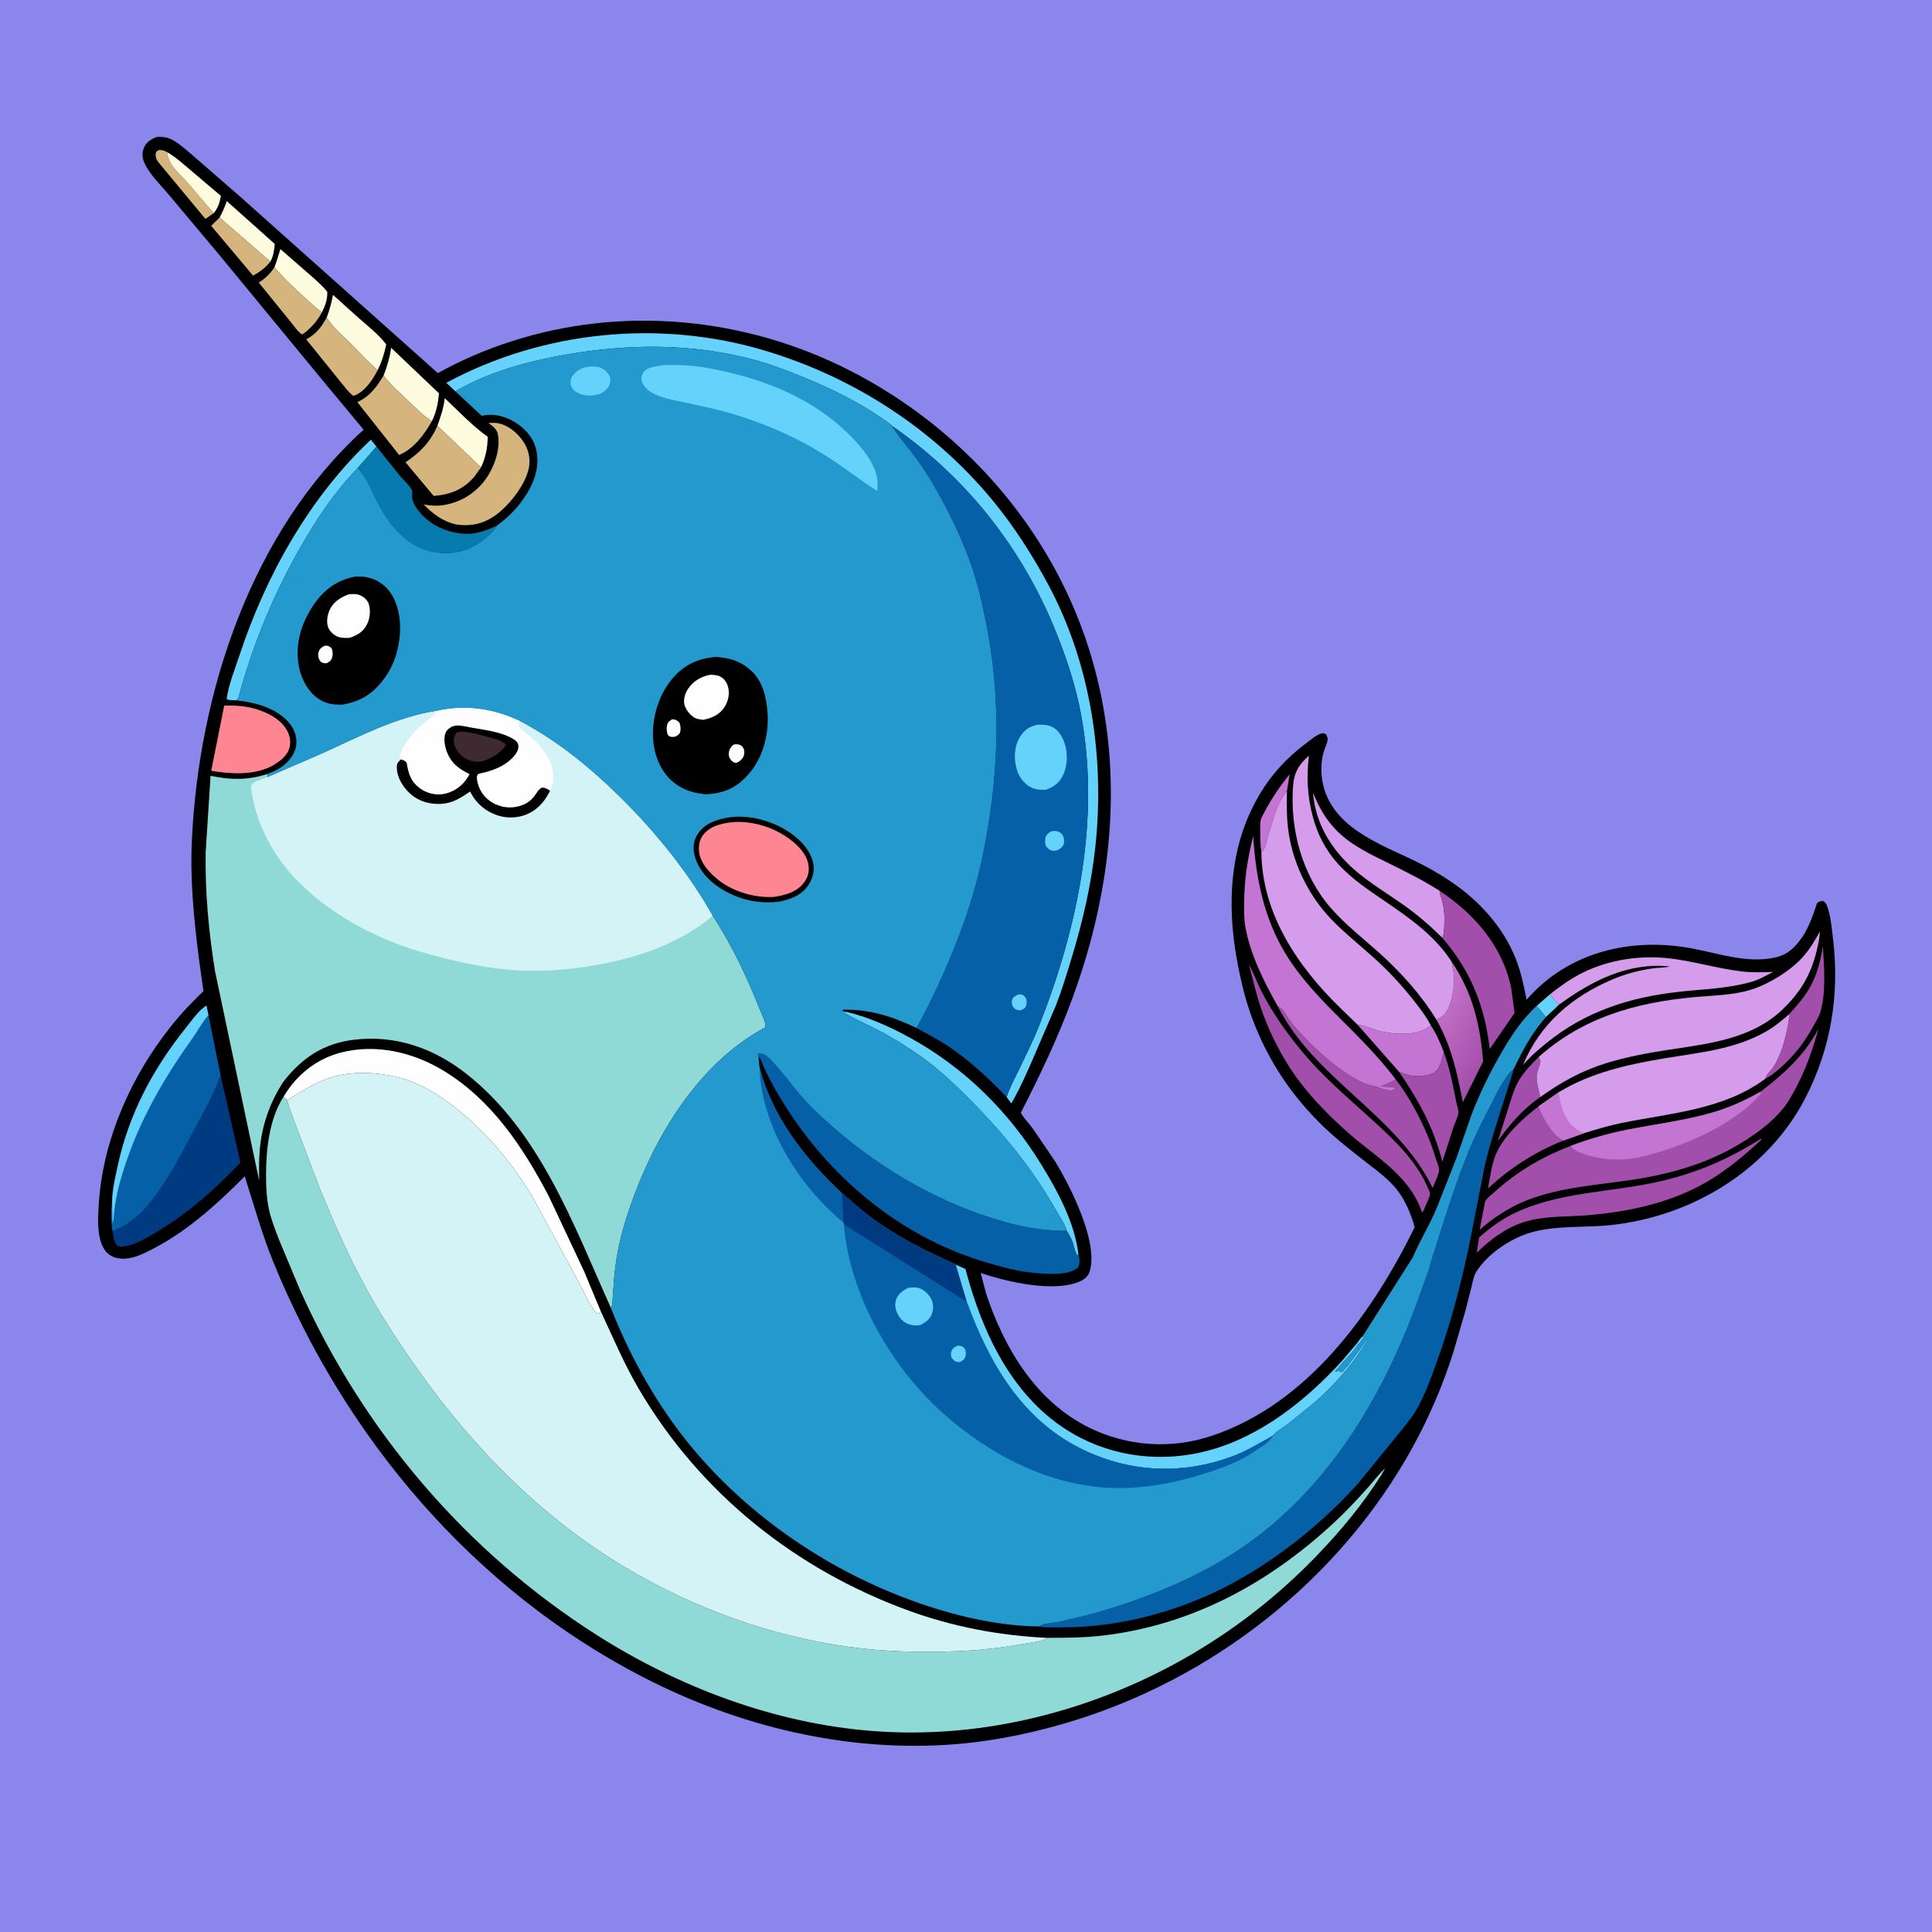
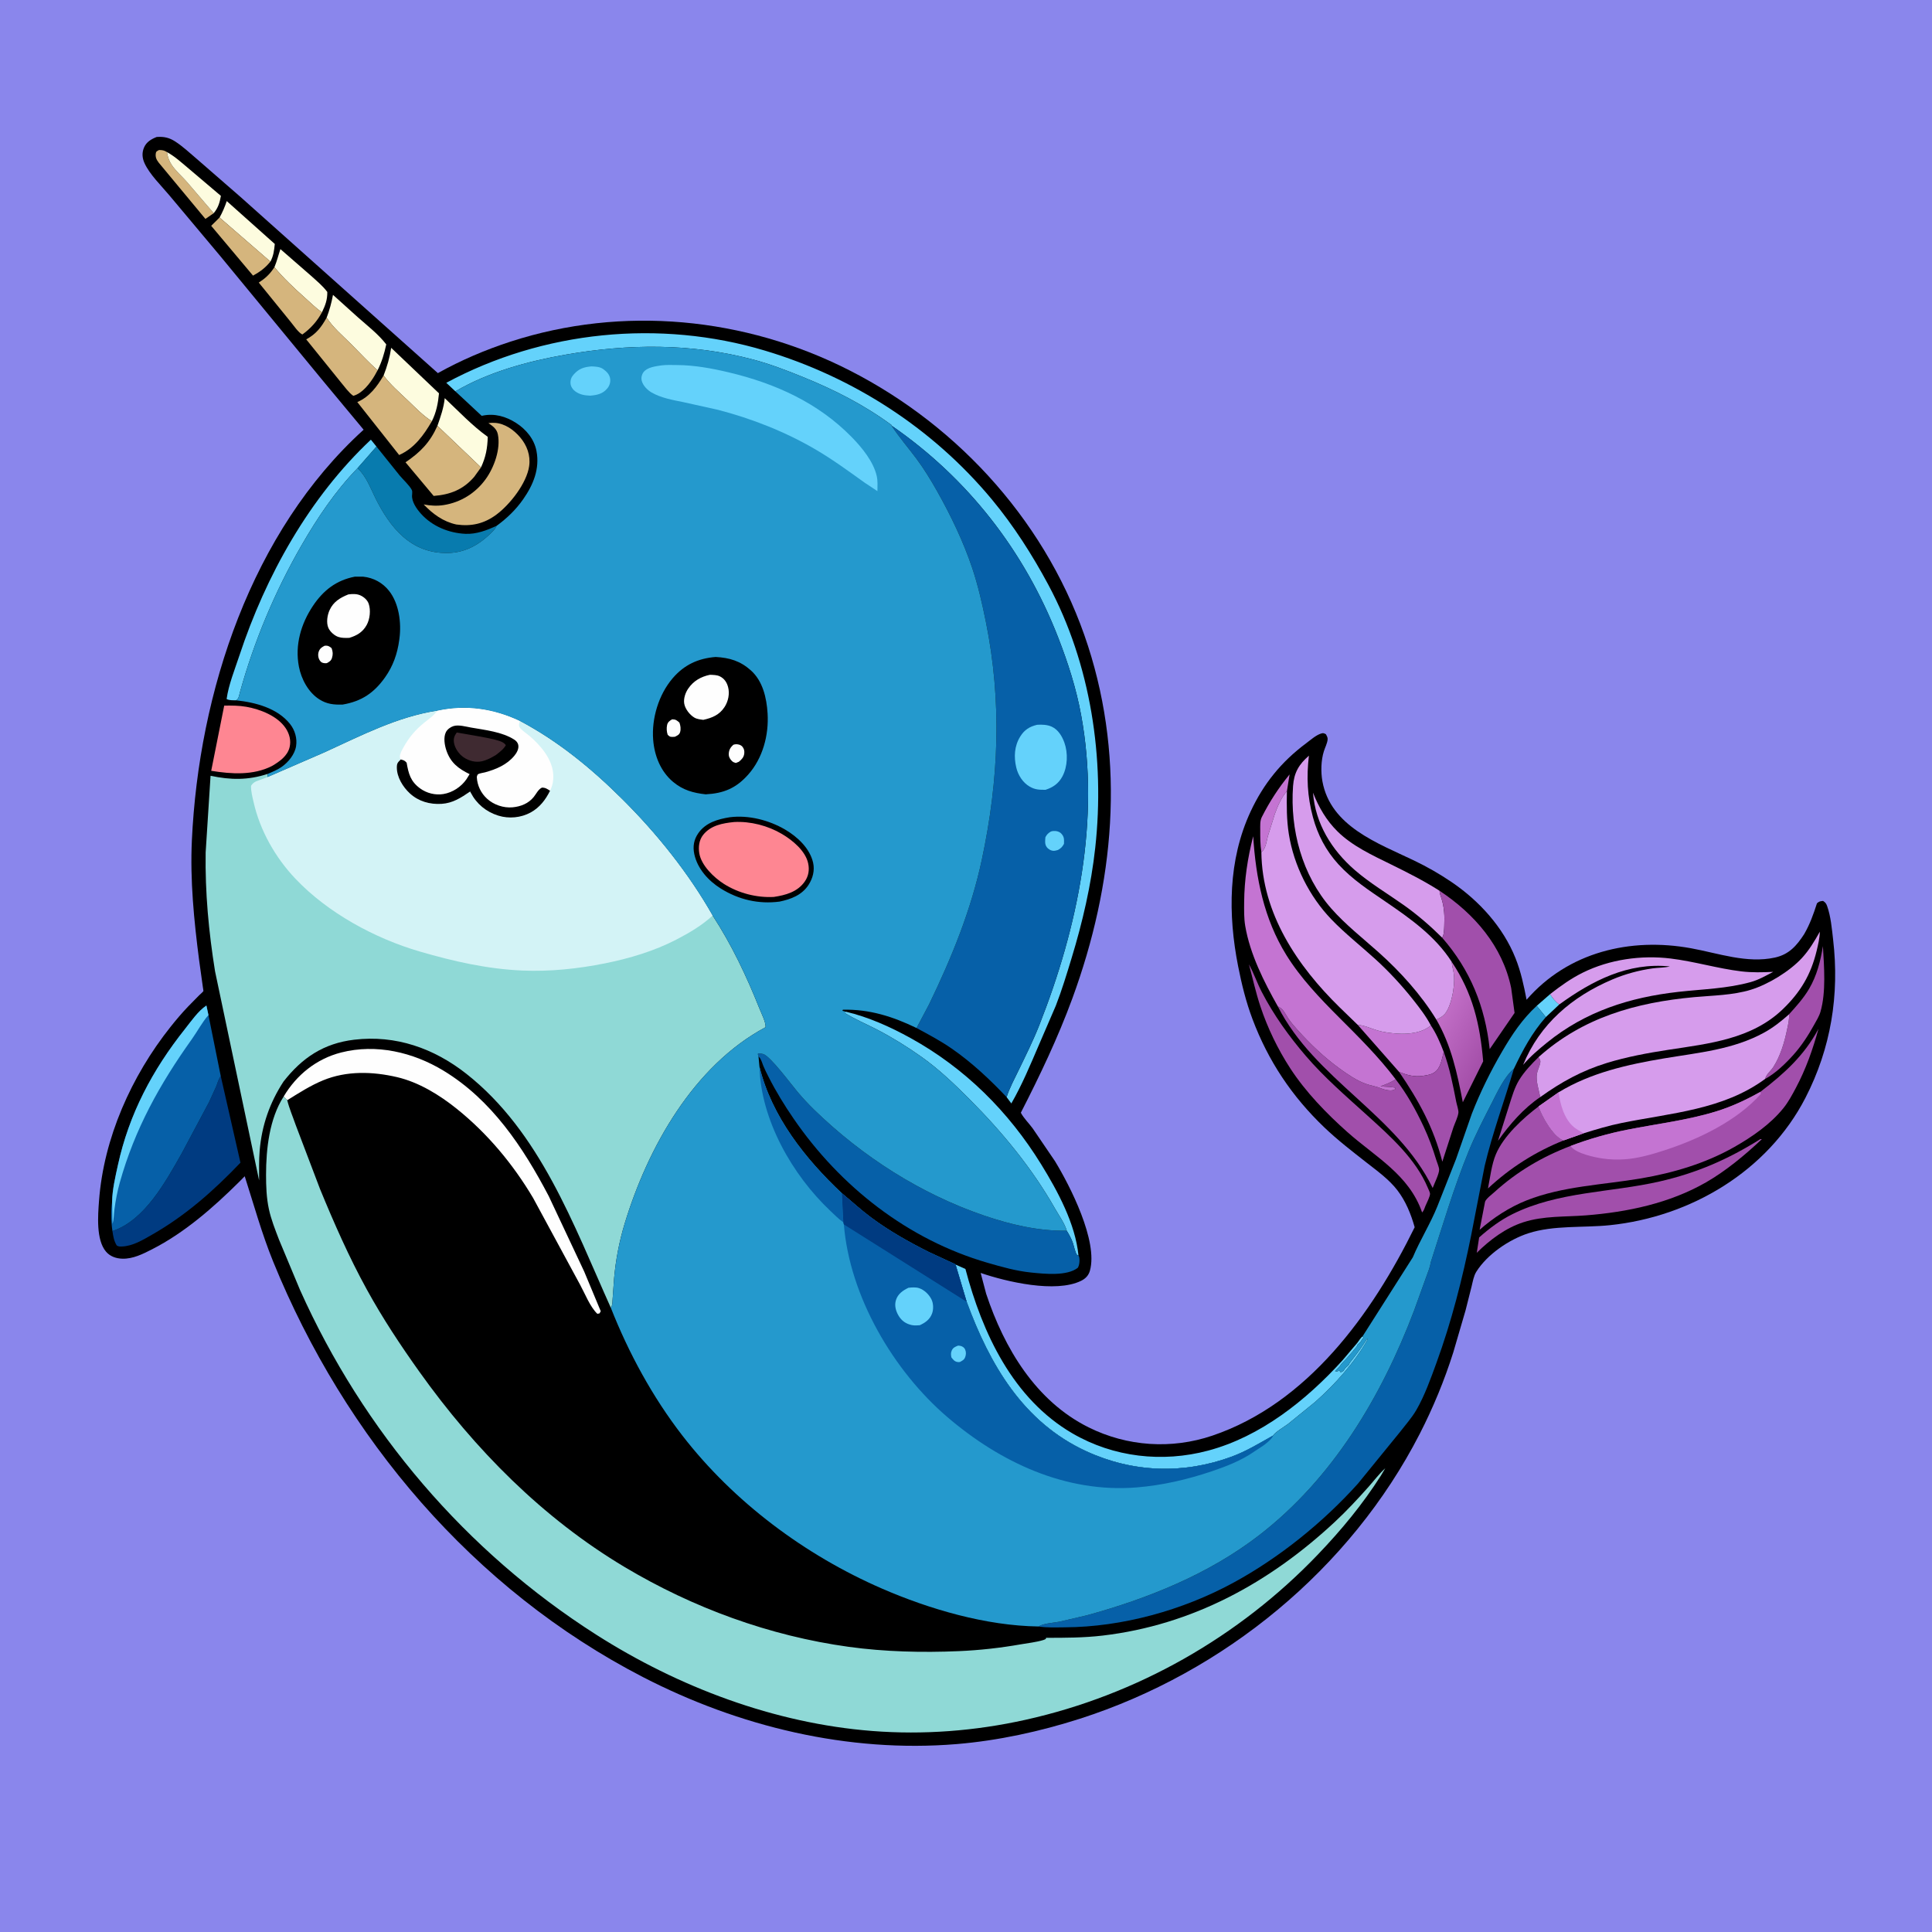
<svg xmlns="http://www.w3.org/2000/svg" version="1.1" style="display: block;" viewBox="0 0 2048 2048" width="1024" height="1024">
  <defs>
    <linearGradient id="Gradient1" gradientUnits="userSpaceOnUse" x1="1577.93" y1="1112.99" x2="1516.07" y2="1079.01">
      <stop class="stop0" offset="0" stop-opacity="1" stop-color="rgb(165,80,170)" />
      <stop class="stop1" offset="1" stop-opacity="1" stop-color="rgb(197,114,202)" />
    </linearGradient>
  </defs>
  <path transform="translate(0,0)" fill="rgb(138,134,236)" d="M -0 -0 L 2048 0 L 2048 2048 L -0 2048 L -0 -0 z" />
  <path transform="translate(0,0)" fill="rgb(0,0,0)" d="M 166.032 145.221 L 167.127 145.147 C 173.989 144.754 179.467 146.013 185.313 149.723 C 193.472 154.901 201.185 162.171 208.556 168.422 L 254.844 208.691 L 464.153 395.525 C 488.55 381.884 514.666 370.752 541.248 362.122 C 659.879 323.61 789.647 336.143 900.535 392.605 C 1018.69 452.768 1112.35 557.886 1153.33 684.705 C 1193.32 808.455 1181.06 937.473 1136.76 1058.31 C 1121.52 1099.89 1102.3 1140.18 1082.13 1179.54 C 1085.16 1185.3 1090.66 1190.65 1094.6 1196 L 1118.28 1230.82 C 1134.3 1257.06 1164.18 1315.61 1155.35 1347.02 C 1153.93 1352.06 1150.68 1355.43 1146.05 1357.7 C 1119 1370.99 1066.95 1358.74 1039.54 1349.37 L 1045.36 1371.41 C 1064.48 1429.08 1097.89 1485.17 1153.97 1513.05 C 1194.89 1533.39 1241.8 1536.52 1285.15 1521.84 C 1386.11 1487.64 1454.41 1392.87 1499.61 1300.93 C 1495.68 1286.95 1490.11 1273.2 1481.19 1261.61 C 1472.35 1250.11 1459.82 1241.18 1448.48 1232.29 C 1433.19 1220.3 1417.9 1208.54 1403.83 1195.09 C 1369.54 1162.29 1344.41 1124.78 1327.7 1080.3 C 1320.79 1061.94 1316.2 1043.26 1312.42 1024.04 C 1301.69 969.478 1301.74 911.762 1325.64 860.363 C 1339.48 830.62 1358.36 807.448 1384.51 787.947 C 1389.08 784.538 1394.87 779.342 1400.27 777.627 C 1402.82 776.817 1403.23 777.174 1405.5 778.287 C 1406.57 780.411 1407.62 781.744 1407.31 784.228 C 1406.81 788.181 1404.61 792.445 1403.39 796.268 C 1400.33 805.836 1400.01 818.252 1401.79 828.118 C 1410.44 876.039 1460.51 893.735 1498.81 912.111 C 1512.76 918.802 1526.12 926.431 1538.91 935.136 C 1568.01 954.945 1593.36 982.734 1606.5 1015.71 C 1612.22 1030.06 1615.34 1044.66 1618.23 1059.77 C 1662.22 1009.12 1728.29 993.472 1792.53 1005.19 C 1821.5 1010.47 1851.91 1021.57 1881.5 1015.05 C 1896.45 1011.76 1904.59 1002.46 1912.52 990.171 C 1918.6 979.66 1922.37 969.013 1926.07 957.5 C 1928.62 955.392 1929.17 955.416 1932.5 955.007 C 1934.98 956.609 1935.83 957.683 1936.84 960.5 C 1940.75 971.389 1941.85 984.555 1943.18 996 C 1950.01 1054.65 1940.93 1111.1 1913.84 1163.74 C 1873.81 1241.52 1792.17 1289.91 1706.45 1298.75 C 1678.44 1301.64 1647 1298.61 1620.09 1307.33 C 1599.64 1313.97 1576.55 1329.69 1564.97 1348.08 C 1562.16 1352.54 1561.21 1358.59 1559.96 1363.65 L 1553.58 1388.93 L 1540.55 1433.53 C 1531.2 1463.13 1519.14 1492.32 1504.97 1519.94 C 1431.46 1663.21 1297.46 1772.93 1144.62 1821.96 C 1102.77 1835.39 1057.95 1845.17 1014.11 1848.8 C 899.297 1858.32 783.401 1830.35 681.544 1777.77 C 501.519 1684.82 365.442 1523.82 289.579 1337.38 C 277.535 1307.78 269.135 1277.25 259.42 1246.88 L 253.629 1252.75 C 226.164 1279.97 195.805 1306.66 161.141 1324.33 C 151.427 1329.29 140.948 1334.57 129.783 1334.27 C 123.168 1334.1 116.753 1331.94 112.356 1326.77 C 101.714 1314.24 103.83 1288.25 104.957 1273 C 109.874 1206.43 139.398 1140.53 180.692 1088.62 C 186.58 1081.22 192.74 1073.9 199.294 1067.07 L 211.163 1054.99 C 212.252 1053.9 214.96 1051.75 215.638 1050.51 C 215.715 1050.37 215.144 1047.07 215.106 1046.8 L 211.023 1017.47 C 205.629 975.551 201.414 933.119 203.394 890.794 C 210.733 733.905 266.335 563.604 385.456 455.511 L 342.617 403.984 L 233.423 271.357 L 179.542 207.091 C 171.023 196.856 158.428 184.769 153.053 172.634 C 150.675 167.266 150.335 161.727 152.731 156.26 C 155.31 150.378 160.344 147.502 166.032 145.221 z" />
  <path transform="translate(0,0)" fill="rgb(100,210,251)" d="M 1628.98 1066.24 L 1643.15 1053.86 C 1646.07 1058.3 1648.57 1061.53 1652.89 1064.8 L 1638.64 1078.17 L 1628.98 1066.24 z" />
  <path transform="translate(0,0)" fill="rgb(196,116,210)" d="M 1337.1 903.223 C 1335.89 895.47 1335.88 887.408 1335.9 879.573 C 1335.91 875.184 1335.54 870.134 1337.57 866.126 C 1346.07 849.37 1355.15 835.471 1367.01 820.916 L 1364.19 838.701 C 1358.39 844.9 1354.12 855.161 1351.27 863.129 L 1343.97 886.492 C 1342.64 891.491 1341.64 900.367 1337.1 903.223 z" />
  <path transform="translate(0,0)" fill="rgb(213,181,125)" d="M 226.551 225.993 L 217.752 232.059 L 168.316 172.5 C 165.904 169.388 164.499 166.581 165.165 162.502 C 165.543 160.186 166.654 160.219 168.5 159.027 C 172.114 159.065 173.938 159.3 177.016 161.249 C 177.548 165.861 179.43 170.883 181.994 174.747 C 186.294 181.228 192.875 186.875 198.04 192.737 L 226.551 225.993 z" />
  <path transform="translate(0,0)" fill="rgb(253,252,223)" d="M 177.016 161.249 C 185.723 165.962 193.206 173.06 200.806 179.352 L 234.178 207.656 C 232.87 214.859 231.31 220.173 226.551 225.993 L 198.04 192.737 C 192.875 186.875 186.294 181.228 181.994 174.747 C 179.43 170.883 177.548 165.861 177.016 161.249 z" />
  <path transform="translate(0,0)" fill="rgb(253,252,223)" d="M 232.748 230.597 C 235.929 224.876 238.266 219.354 240.37 213.156 L 291.289 258.614 C 290.585 265.455 289.957 271.107 286.656 277.3 L 232.748 230.597 z" />
  <path transform="translate(0,0)" fill="rgb(161,79,171)" d="M 1632.74 1162.96 C 1615.07 1174.85 1600.17 1192 1587.93 1209.33 L 1600.06 1170.9 C 1602.91 1162.02 1605.46 1152.87 1610.36 1144.84 C 1615.84 1135.88 1623.51 1127.91 1630.94 1120.58 C 1632.62 1123.48 1633.36 1124.48 1632.5 1127.81 C 1631.6 1131.31 1629.89 1134.57 1629.23 1138.15 C 1627.84 1145.73 1631.32 1155.45 1632.74 1162.96 z" />
  <path transform="translate(0,0)" fill="rgb(213,181,125)" d="M 286.656 277.3 C 281.123 284.061 275.75 288.022 268.232 292.172 L 223.876 239.38 L 232.748 230.597 L 286.656 277.3 z" />
  <path transform="translate(0,0)" fill="rgb(253,252,223)" d="M 290.895 283.208 C 293.591 276.83 295.038 270.549 297.249 264.055 L 329.82 292.434 C 335.708 297.807 342.216 303.075 346.961 309.5 C 347.071 317.884 344.831 323.687 341.237 331.138 C 334.813 326.538 328.912 320.715 323.02 315.439 C 311.707 305.309 300.527 294.985 290.895 283.208 z" />
  <path transform="translate(0,0)" fill="rgb(253,252,223)" d="M 463.686 451.368 C 466.993 441.898 470.462 432.111 471.428 422.061 C 486.022 435.798 500.763 451.463 517.039 463.072 C 516.682 475.255 515.005 484.326 509.887 495.453 L 463.686 451.368 z" />
  <path transform="translate(0,0)" fill="rgb(213,181,125)" d="M 290.895 283.208 C 300.527 294.985 311.707 305.309 323.02 315.439 C 328.912 320.715 334.813 326.538 341.237 331.138 C 336.205 340.589 329.173 348.332 320.536 354.552 C 316.269 352.656 311.27 344.95 308.152 341.24 L 274.311 299.55 C 280.946 295.232 285.528 291.148 289.935 284.639 L 290.895 283.208 z" />
  <path transform="translate(0,0)" fill="rgb(253,252,223)" d="M 346.263 336.709 C 349.329 328.707 351.384 320.988 352.99 312.574 L 379.252 336.227 C 389.378 345.194 401.208 354.35 409.448 365.067 C 407.378 374.897 404.727 383.577 400.22 392.569 C 390.409 383.859 381.348 373.888 372.053 364.605 C 363.227 355.791 353.019 347.259 346.263 336.709 z" />
  <path transform="translate(0,0)" fill="rgb(253,252,223)" d="M 406.615 398.064 C 410.438 388.353 413.098 379.037 414.671 368.711 L 465.352 416.956 C 464.353 427.563 462.555 436.917 457.784 446.533 C 448.328 440.563 440.188 431.973 432.121 424.301 C 423.472 416.078 413.73 407.669 406.615 398.064 z" />
  <path transform="translate(0,0)" fill="rgb(161,79,171)" d="M 1896.47 1075.18 C 1904.25 1066.59 1911.88 1058.14 1917.79 1048.09 C 1925.85 1034.37 1929.95 1018.5 1932.36 1002.91 C 1933.62 1024.38 1935.82 1051.73 1929.78 1072.5 C 1928.37 1077.39 1925.32 1082.21 1922.86 1086.65 C 1916.63 1097.89 1909.63 1108.62 1901.04 1118.23 C 1893.02 1127.21 1881.75 1138.08 1871.1 1143.72 C 1872.33 1138.66 1877.04 1135.35 1879.82 1131.04 C 1887.23 1119.56 1891.62 1104.78 1894.34 1091.5 C 1895.44 1086.12 1896.85 1080.7 1896.47 1075.18 z" />
  <path transform="translate(0,0)" fill="rgb(161,79,171)" d="M 1631.06 1172.75 C 1634.5 1183.14 1646.08 1203.79 1656.42 1208.31 L 1657.78 1208.78 C 1627.79 1220.75 1600.91 1237.79 1577.31 1259.81 C 1579.64 1248.2 1581.14 1234.28 1585.76 1223.42 C 1594.07 1203.92 1614.42 1185.41 1631.06 1172.75 z" />
  <path transform="translate(0,0)" fill="rgb(213,181,125)" d="M 400.22 392.569 L 397.206 398.021 C 392.317 406.29 384.119 417.082 374.5 419.592 C 369.614 416.226 365.218 409.788 361.335 405.239 L 324.599 359.735 C 335.2 353.996 340.506 346.985 346.263 336.709 C 353.019 347.259 363.227 355.791 372.053 364.605 C 381.348 373.888 390.409 383.859 400.22 392.569 z" />
  <path transform="translate(0,0)" fill="rgb(196,116,210)" d="M 1516.75 1087 C 1522.52 1095.57 1526.75 1105.46 1530.42 1115.1 C 1528.38 1122.64 1527.29 1132.72 1520 1137.17 C 1516.94 1139.04 1513.47 1139.62 1510 1140.17 L 1508.43 1140.44 C 1499.24 1141.85 1491.66 1139.65 1483.17 1136.35 L 1439.22 1086.38 C 1446.54 1086.91 1453.25 1090.29 1460.25 1092.35 C 1467.03 1094.34 1474.4 1095.2 1481.42 1095.68 C 1493.04 1096.49 1507.7 1094.87 1516.75 1087 z" />
  <path transform="translate(0,0)" fill="rgb(161,79,171)" d="M 1530.42 1115.1 C 1536.83 1132.51 1540.11 1149.84 1543.66 1167.94 C 1544.27 1171.08 1546.28 1176.78 1545.97 1179.59 C 1545.47 1184.13 1542.17 1190.65 1540.65 1195.12 L 1528.94 1231.44 C 1519.79 1195.54 1503.97 1166.69 1483.17 1136.35 C 1491.66 1139.65 1499.24 1141.85 1508.43 1140.44 L 1510 1140.17 C 1513.47 1139.62 1516.94 1139.04 1520 1137.17 C 1527.29 1132.72 1528.38 1122.64 1530.42 1115.1 z" />
  <path transform="translate(0,0)" fill="rgb(213,181,125)" d="M 457.784 446.533 C 449.16 461.332 439.253 475.164 423.113 482.343 L 378.765 426.228 C 391.831 420.514 399.544 409.885 406.615 398.064 C 413.73 407.669 423.472 416.078 432.121 424.301 C 440.188 431.973 448.328 440.563 457.784 446.533 z" />
  <path transform="translate(0,0)" fill="rgb(213,181,125)" d="M 509.887 495.453 L 502.67 505.47 C 491.059 518.994 477.235 524.353 459.708 525.707 L 429.859 490.062 C 445.709 479.283 455.787 469.005 463.686 451.368 L 509.887 495.453 z" />
  <path transform="translate(0,0)" fill="url(#Gradient1)" d="M 1538.83 1019.52 C 1561.17 1052.73 1568.85 1085.64 1572.23 1125.05 L 1550.64 1168.43 C 1544.7 1137.62 1538.49 1108.34 1522.58 1080.81 C 1526.45 1079.08 1529.97 1077.16 1532.5 1073.63 C 1539.47 1063.87 1543.38 1040.66 1540.44 1028.75 C 1539.68 1025.69 1539.28 1022.64 1538.83 1019.52 z" />
  <path transform="translate(0,0)" fill="rgb(100,210,251)" d="M 250.308 742.371 C 246.925 742.263 243.221 742.619 240.22 741 C 242.317 725.797 248.869 709.714 253.718 695.039 C 281.699 610.342 327.746 527.595 393.143 466.079 L 399.066 473.377 L 378.96 496.332 C 355.312 520.686 336.173 549.329 319.307 578.653 C 291.304 627.339 269.389 679.652 254.351 733.81 C 253.516 736.818 253.152 740.805 250.308 742.371 z" />
  <path transform="translate(0,0)" fill="rgb(100,210,251)" d="M 896.666 1072.44 C 920.561 1078.11 943.501 1088.4 964.952 1100.23 C 1022.89 1132.2 1069.16 1178.19 1103.81 1234.44 C 1121.21 1262.69 1139.97 1297.27 1143.24 1330.9 C 1142.73 1330.7 1142.11 1330.7 1141.73 1330.31 C 1139.89 1328.42 1138.16 1319.86 1137.09 1317 C 1135.45 1312.61 1133.26 1308.57 1130.77 1304.62 C 1128.88 1297.34 1122.19 1287.9 1118.35 1281.15 C 1094.18 1238.57 1062.95 1200.6 1028.45 1165.94 C 1012.22 1149.64 995.865 1133.87 977.05 1120.5 C 961.88 1109.72 946.391 1100.1 929.877 1091.5 C 918.461 1085.56 906.038 1080.45 895.195 1073.58 L 896.666 1072.44 z" />
  <path transform="translate(0,0)" fill="rgb(214,156,236)" d="M 1528.75 993.981 C 1516.16 981.482 1502.64 969.761 1488.15 959.5 C 1470.84 947.242 1452.18 936.225 1436.14 922.309 C 1411.67 901.07 1394.34 873.148 1391.85 840.296 C 1397.96 855.789 1405.99 869.736 1417.97 881.5 C 1433.75 896.993 1454.98 906.705 1474.61 916.355 C 1492.12 924.963 1509.47 933.73 1525.95 944.225 L 1526.15 945.792 C 1526.44 947.843 1527.1 949.677 1527.76 951.634 C 1531.13 961.718 1531.41 971.006 1530.97 981.561 C 1530.83 984.943 1530.81 989.487 1529.48 992.599 L 1528.75 993.981 z" />
  <path transform="translate(0,0)" fill="rgb(213,181,125)" d="M 517.749 448.5 C 520.102 448.23 522.421 448.096 524.79 448.26 C 535.238 448.985 544.664 455.682 551.316 463.509 C 558.635 472.123 562.535 482.683 560.945 494 C 558.385 512.222 540.544 534.898 526.096 545.591 C 513.147 555.174 499.658 558.234 483.741 555.987 C 469.689 552.915 458.899 544.922 449.121 534.734 C 456.342 536.086 463.154 536.528 470.451 535.374 C 488.437 532.527 504.218 522.668 514.873 507.863 C 523.827 495.421 530.865 476.022 527.762 460.473 C 526.59 454.601 522.381 451.732 517.749 448.5 z" />
  <path transform="translate(0,0)" fill="rgb(161,79,171)" d="M 1354.58 1066.85 C 1360.78 1069.62 1362.01 1074.25 1365.59 1079.54 C 1368.6 1083.99 1372.05 1088.04 1375.65 1092.02 C 1389.23 1107.02 1403.84 1120.99 1420.27 1132.87 C 1428.74 1139 1438.1 1145.44 1448 1148.97 C 1453.1 1150.8 1458.81 1151.56 1463.75 1153.64 C 1467.18 1155.09 1474.09 1156.86 1477.6 1155.25 L 1479.08 1154.5 L 1478.99 1153.01 C 1473.94 1151.91 1468.61 1152.22 1463.47 1151.49 C 1468.88 1149.48 1474.64 1147.38 1479.41 1144.04 C 1491.42 1159.56 1500.77 1176.44 1509.08 1194.16 C 1514.5 1205.73 1518.82 1217.41 1522.51 1229.62 C 1523.38 1232.5 1525.35 1236.82 1525.53 1239.74 C 1525.79 1243.92 1520.31 1254.9 1518.71 1259.32 C 1480.99 1181.64 1393.83 1144.4 1354.58 1066.85 z" />
  <path transform="translate(0,0)" fill="rgb(254,134,146)" d="M 237.665 747.986 C 245.497 747.88 253.42 747.878 261.16 749.243 C 275.935 751.847 294.228 758.986 302.858 771.949 C 306.808 777.883 308.674 784.969 307.007 792 C 304.765 801.461 296.17 807.361 288.306 811.997 C 268.387 822.114 245.22 820.555 223.891 817.087 L 237.665 747.986 z" />
  <path transform="translate(0,0)" fill="rgb(8,123,174)" d="M 399.066 473.377 L 423.645 504.017 C 427.325 508.474 434.062 514.49 436.603 519.5 C 437.107 520.496 437.002 522.545 436.913 523.654 L 436.801 524.906 C 436.294 531.901 441.724 539.543 446.247 544.587 C 458.182 557.896 475.783 565.091 493.45 565.886 C 505.039 566.408 515.997 562.123 526.36 557.461 C 525.507 559.643 524.399 560.996 522.807 562.67 C 509.512 576.655 493.869 586.002 474.162 586.223 C 435.457 586.657 413.449 559.315 397.754 527.569 C 392.701 517.348 388.261 505.208 379.925 497.234 L 378.96 496.332 L 399.066 473.377 z" />
  <path transform="translate(0,0)" fill="rgb(161,79,171)" d="M 1866.06 1207.5 L 1867.64 1207.55 C 1850.03 1224.22 1829.39 1241.33 1808.37 1253.39 C 1769.76 1275.53 1725.13 1284.87 1681.2 1288.33 C 1658.9 1290.09 1636.44 1288.66 1614.79 1295.64 C 1596.06 1301.67 1579.24 1314.32 1565.44 1328 L 1567.97 1311.72 C 1578.64 1302.22 1590.39 1293.43 1603.22 1287.06 C 1651.76 1262.95 1707.34 1264.29 1759.15 1252.43 C 1798.86 1243.34 1831.72 1228.99 1866.06 1207.5 z" />
  <path transform="translate(0,0)" fill="rgb(161,79,171)" d="M 1525.95 944.225 C 1562.83 968.629 1592.85 1003.05 1601.91 1047.35 L 1605.51 1073.74 L 1579.15 1112.09 C 1574.24 1066.99 1558.68 1028.35 1528.75 993.981 L 1529.48 992.599 C 1530.81 989.487 1530.83 984.943 1530.97 981.561 C 1531.41 971.006 1531.13 961.718 1527.76 951.634 C 1527.1 949.677 1526.44 947.843 1526.15 945.792 L 1525.95 944.225 z" />
  <path transform="translate(0,0)" fill="rgb(100,210,251)" d="M 1012.93 1340.52 L 1023.4 1345.15 C 1041.31 1413.17 1073.68 1482.69 1136.83 1519.45 C 1180.39 1544.81 1232.1 1550.67 1280.68 1537.71 C 1336.33 1522.86 1384.4 1484.45 1422.68 1442.5 L 1438.9 1423.39 C 1440.1 1421.88 1442.69 1417.61 1444.27 1416.75 L 1445.61 1417.78 L 1444.87 1418.55 C 1443.62 1419.87 1443.08 1421.41 1441.99 1422.75 L 1440.48 1424.12 C 1437.7 1426.68 1440.05 1424.17 1438.25 1427.25 C 1437.22 1429 1435.44 1430.29 1434.25 1432.25 L 1431.99 1434.75 L 1429.06 1438.2 C 1426.11 1441.81 1422.72 1444.29 1420.25 1448.25 L 1415.25 1453.51 C 1417.72 1453.73 1417.45 1454.21 1419.5 1452.51 L 1421.49 1455 L 1421.51 1454.5 C 1423.2 1453.65 1424.03 1453.67 1424.87 1451.99 C 1425.87 1449.99 1427.45 1448.94 1429.04 1447.46 C 1430.85 1445.77 1429.26 1447.31 1430.75 1444.75 L 1439 1434 L 1440 1432.5 L 1440.94 1431.34 L 1444 1427 L 1449 1419.5 L 1449.99 1419.5 C 1436.13 1444.19 1415.14 1467.55 1393.98 1486.24 L 1365.39 1509.45 C 1362.15 1511.89 1351.02 1518.61 1349.68 1521.66 C 1335.14 1529.8 1321.48 1538.25 1305.75 1544.07 C 1254.67 1562.96 1200.95 1561.11 1151.56 1538.41 C 1084.63 1507.64 1049.21 1446.59 1024.69 1379.94 L 1012.93 1340.52 z" />
  <path transform="translate(0,0)" fill="rgb(161,79,171)" d="M 1323.92 1022.25 C 1329.12 1031.65 1332.62 1042.1 1337.6 1051.69 C 1350.32 1076.19 1366.26 1098.34 1384.17 1119.27 C 1403.87 1142.31 1427.34 1162.43 1449.76 1182.75 C 1473.85 1204.58 1500.86 1228.56 1513.59 1259.21 C 1514.27 1260.85 1515.62 1263.43 1515.87 1265.13 C 1516.26 1267.83 1512.14 1275.61 1511.01 1278.37 C 1510.07 1280.82 1509.36 1283.35 1507.5 1285.28 C 1493.79 1245.32 1458.21 1226.63 1428.36 1200.12 C 1406.14 1180.39 1383.94 1157.41 1367.73 1132.49 C 1354.55 1112.22 1343.61 1089.57 1336 1066.61 C 1331.14 1051.94 1327.93 1037.13 1323.92 1022.25 z" />
  <path transform="translate(0,0)" fill="rgb(0,59,129)" d="M 119.194 1304.95 C 153.346 1293.74 175.73 1252.36 192.458 1222.93 L 221.762 1167.99 L 229.347 1151.28 C 230.587 1148.16 231.41 1144.75 233.21 1141.9 L 234.009 1140.7 L 254.898 1232.49 C 226.426 1262.24 197.001 1288.39 161 1308.91 C 151.366 1314.4 140.79 1320.88 129.423 1321.33 C 127.173 1321.42 125.678 1321.51 123.732 1320.26 C 120.767 1315.38 119.985 1310.52 119.194 1304.95 z" />
  <path transform="translate(0,0)" fill="rgb(214,156,236)" d="M 1643.15 1053.86 C 1654.23 1045.19 1665.33 1037.21 1678 1030.96 C 1706.25 1017.02 1739.74 1012.28 1770.88 1016.06 C 1796.23 1019.14 1820.79 1026.69 1845.98 1029.71 C 1857.3 1031.06 1868.36 1030.74 1879.7 1030.21 C 1872.02 1034.21 1864.37 1038.65 1856 1040.99 C 1830.77 1048.04 1804.96 1048.51 1779.09 1051.42 C 1727.53 1057.22 1680.6 1072.15 1639.87 1105.23 C 1630.93 1112.48 1622.01 1120.01 1614.56 1128.83 C 1632.29 1085.43 1666.5 1056.41 1709.21 1038.26 C 1722.74 1032.51 1737.47 1028.51 1752.04 1026.5 C 1757.99 1025.68 1764.3 1025.91 1770.11 1024.46 C 1725.81 1019.92 1687.77 1039.54 1652.89 1064.8 C 1648.57 1061.53 1646.07 1058.3 1643.15 1053.86 z" />
  <path transform="translate(0,0)" fill="rgb(254,254,254)" d="M 300.632 1162.45 C 314.32 1139.36 335.521 1122.35 361.663 1115.68 C 398.763 1106.22 437.788 1115.39 470.033 1134.9 C 521.124 1165.81 554.592 1216.21 581.734 1268.04 L 619.203 1347.73 L 636.827 1389.96 L 635.501 1392.25 L 633.196 1392.69 C 625.35 1385.09 620.291 1371.69 615.051 1362.1 L 565.105 1269.86 C 543.825 1234.05 516.886 1201.67 484.379 1175.53 C 466.025 1160.77 444.077 1147.21 420.861 1141.8 C 394.97 1135.77 367.416 1134.93 342.51 1145.18 C 329.003 1150.74 316.837 1158.61 304.474 1166.28 L 300.632 1162.45 z" />
  <path transform="translate(0,0)" fill="rgb(196,116,210)" d="M 1354.58 1066.85 C 1339.82 1040.69 1325.04 1011.4 1319.98 981.5 C 1318.6 973.304 1318.79 964.729 1318.85 956.427 C 1319.04 932.566 1322.52 909.535 1328.44 886.442 C 1331.15 930.541 1339.86 973.947 1363.37 1012.03 C 1378.65 1036.78 1399.04 1058.07 1419.5 1078.55 C 1440.68 1099.74 1461.25 1120.04 1479.41 1144.04 C 1474.64 1147.38 1468.88 1149.48 1463.47 1151.49 C 1468.61 1152.22 1473.94 1151.91 1478.99 1153.01 L 1479.08 1154.5 L 1477.6 1155.25 C 1474.09 1156.86 1467.18 1155.09 1463.75 1153.64 C 1458.81 1151.56 1453.1 1150.8 1448 1148.97 C 1438.1 1145.44 1428.74 1139 1420.27 1132.87 C 1403.84 1120.99 1389.23 1107.02 1375.65 1092.02 C 1372.05 1088.04 1368.6 1083.99 1365.59 1079.54 C 1362.01 1074.25 1360.78 1069.62 1354.58 1066.85 z" />
  <path transform="translate(0,0)" fill="rgb(214,156,236)" d="M 1522.58 1080.81 C 1506.45 1054.44 1484.49 1030.15 1461.5 1009.59 C 1444.59 994.48 1426.1 980.017 1411.1 962.934 C 1380.25 927.79 1367.39 879.414 1370.68 833.329 C 1371.71 818.966 1376.87 810.333 1387.5 801.03 C 1384.85 823.75 1385.78 843.845 1391.72 866.079 C 1396.76 884.951 1405.54 901.713 1418.78 916.197 C 1433.44 932.24 1451.23 943.818 1469.02 955.974 C 1495.26 973.91 1521.37 992.316 1538.83 1019.52 C 1539.28 1022.64 1539.68 1025.69 1540.44 1028.75 C 1543.38 1040.66 1539.47 1063.87 1532.5 1073.63 C 1529.97 1077.16 1526.45 1079.08 1522.58 1080.81 z" />
  <path transform="translate(0,0)" fill="rgb(6,96,168)" d="M 118.871 1273.64 C 119.015 1261.18 122.341 1247.21 125.009 1235 C 136.836 1180.86 161.664 1134.13 195.927 1091 C 202.37 1082.89 210.232 1071.45 218.81 1065.91 L 220.968 1075.99 L 234.009 1140.7 L 233.21 1141.9 C 231.41 1144.75 230.587 1148.16 229.347 1151.28 L 221.762 1167.99 L 192.458 1222.93 C 175.73 1252.36 153.346 1293.74 119.194 1304.95 C 117.686 1294.83 117.341 1283.78 118.871 1273.64 z" />
  <path transform="translate(0,0)" fill="rgb(100,210,251)" d="M 118.871 1273.64 C 119.015 1261.18 122.341 1247.21 125.009 1235 C 136.836 1180.86 161.664 1134.13 195.927 1091 C 202.37 1082.89 210.232 1071.45 218.81 1065.91 L 220.968 1075.99 C 214.205 1083.73 209.287 1093.25 203.306 1101.64 C 169.28 1149.33 142.861 1196.79 127 1253.5 C 124.397 1262.81 122.558 1272.47 121.301 1282.04 C 120.624 1287.2 120.819 1292.29 119.282 1297.3 L 118.871 1273.64 z" />
  <path transform="translate(0,0)" fill="rgb(214,156,236)" d="M 1337.1 903.223 C 1341.64 900.367 1342.64 891.491 1343.97 886.492 L 1351.27 863.129 C 1354.12 855.161 1358.39 844.9 1364.19 838.701 C 1363.86 853.895 1363.82 869.085 1366.22 884.14 C 1371.54 917.463 1387.94 950.27 1411.33 974.571 C 1425.9 989.708 1442.64 1002.8 1458.16 1016.94 C 1472.74 1030.24 1486.11 1044.71 1498.34 1060.19 C 1504.88 1068.48 1511.92 1077.6 1516.75 1087 C 1507.7 1094.87 1493.04 1096.49 1481.42 1095.68 C 1474.4 1095.2 1467.03 1094.34 1460.25 1092.35 C 1453.25 1090.29 1446.54 1086.91 1439.22 1086.38 L 1419.99 1067.74 C 1375.15 1023.83 1337.75 968.317 1337.1 903.223 z" />
  <path transform="translate(0,0)" fill="rgb(214,156,236)" d="M 1630.94 1120.58 C 1678 1078.44 1734.36 1062.65 1796.01 1057 C 1815.87 1055.18 1836.7 1055.07 1855.9 1049.19 C 1874.23 1043.59 1896.91 1029.79 1910 1015.64 C 1917.76 1007.26 1923.57 997.528 1929.1 987.602 C 1928.94 994.545 1927.3 1001.28 1925.69 1008 C 1919.62 1033.22 1908.56 1051.75 1889.92 1069.72 C 1856.91 1101.54 1811.67 1106.25 1768.46 1112.85 C 1746.58 1116.2 1724.52 1120.29 1703.33 1126.78 C 1676.94 1134.87 1655.02 1146.97 1632.74 1162.96 C 1631.32 1155.45 1627.84 1145.73 1629.23 1138.15 C 1629.89 1134.57 1631.6 1131.31 1632.5 1127.81 C 1633.36 1124.48 1632.62 1123.48 1630.94 1120.58 z" />
  <path transform="translate(0,0)" fill="rgb(214,156,236)" d="M 1896.47 1075.18 C 1896.85 1080.7 1895.44 1086.12 1894.34 1091.5 C 1891.62 1104.78 1887.23 1119.56 1879.82 1131.04 C 1877.04 1135.35 1872.33 1138.66 1871.1 1143.72 C 1826.65 1176.43 1771.4 1179.79 1719.13 1190.38 C 1705.53 1193.13 1692.16 1197.13 1678.93 1201.27 L 1657.78 1208.78 L 1656.42 1208.31 C 1646.08 1203.79 1634.5 1183.14 1631.06 1172.75 L 1652.23 1157.86 C 1686.15 1137.14 1725.43 1128.4 1764.22 1121.9 C 1800.45 1115.83 1837.18 1112.64 1870.04 1094.6 C 1879.88 1089.19 1888.1 1082.63 1896.47 1075.18 z" />
  <path transform="translate(0,0)" fill="rgb(196,116,210)" d="M 1652.23 1157.86 C 1653.7 1170.5 1658.36 1186.65 1668.5 1194.86 C 1671.64 1197.4 1675.37 1199.39 1678.93 1201.27 L 1657.78 1208.78 L 1656.42 1208.31 C 1646.08 1203.79 1634.5 1183.14 1631.06 1172.75 L 1652.23 1157.86 z" />
  <path transform="translate(0,0)" fill="rgb(6,96,168)" d="M 804.052 1120.06 L 803.311 1117.12 C 805.398 1116.3 805.385 1116.6 807.5 1117.02 L 808.847 1117.27 C 816.369 1119.1 838.969 1149.87 845.571 1157.6 C 851.073 1164.05 856.92 1170.43 862.997 1176.33 C 913.967 1225.86 975.79 1265.52 1043.12 1288.52 C 1071.28 1298.14 1100.86 1305.07 1130.77 1304.62 C 1133.26 1308.57 1135.45 1312.61 1137.09 1317 C 1138.16 1319.86 1139.89 1328.42 1141.73 1330.31 C 1142.11 1330.7 1142.73 1330.7 1143.24 1330.9 L 1143.86 1332.12 C 1144.75 1335.6 1144.37 1340.91 1142.5 1343.92 C 1131 1352.96 1107.13 1350.35 1093 1348.93 C 1077.25 1347.34 1062.03 1343.01 1046.88 1338.62 C 962.477 1314.17 890.629 1257.76 841.219 1185.76 C 831.518 1171.63 822.54 1157.01 814.79 1141.7 C 812.835 1137.84 810.821 1133.98 809.183 1129.97 C 808.025 1127.14 806.944 1122.89 804.856 1120.72 L 804.052 1120.06 z" />
  <path transform="translate(0,0)" fill="rgb(161,79,171)" d="M 1866.02 1157.44 C 1891.26 1138.09 1912.38 1119.15 1927.65 1090.64 C 1921.52 1112.73 1914.47 1132.95 1903.67 1153.27 C 1899.69 1160.75 1895.67 1168.29 1890.31 1174.89 C 1876.47 1191.94 1857.32 1205.13 1838.39 1215.9 C 1808.12 1233.12 1773.95 1243.27 1739.78 1249.11 C 1699.51 1256 1656.57 1257.26 1618.22 1272.48 C 1600.14 1279.64 1583.01 1290.8 1568.46 1303.64 L 1574.24 1273.79 C 1575.43 1270.56 1581.57 1266 1584.21 1263.61 C 1608.13 1241.91 1634.85 1226.18 1664.99 1214.71 C 1684.54 1207.29 1704.66 1201.56 1725.17 1197.5 C 1756.83 1191.23 1789.09 1187.52 1820 1177.88 C 1836.12 1172.86 1851.33 1165.69 1866.02 1157.44 z" />
  <path transform="translate(0,0)" fill="rgb(196,116,210)" d="M 1866.02 1157.44 L 1866.58 1159.59 C 1840.92 1188.51 1800.02 1207.89 1763.68 1219.62 C 1750.27 1223.94 1735.94 1228.05 1721.81 1228.93 C 1714.18 1229.41 1706.56 1229.19 1699 1228.1 C 1690.5 1226.87 1670.98 1222.8 1665.39 1215.4 L 1664.99 1214.71 C 1684.54 1207.29 1704.66 1201.56 1725.17 1197.5 C 1756.83 1191.23 1789.09 1187.52 1820 1177.88 C 1836.12 1172.86 1851.33 1165.69 1866.02 1157.44 z" />
  <path transform="translate(0,0)" fill="rgb(100,210,251)" d="M 482.728 414.842 L 473.07 405.797 C 575.582 350.592 699.428 338.223 811 371.712 C 904.679 399.831 988.824 454.08 1051.46 529.472 C 1074.47 557.172 1094.27 588.18 1111.29 619.896 C 1156.4 703.951 1171.37 804.352 1161.01 898.609 C 1156.63 938.465 1147.56 977.506 1135.88 1015.82 C 1130.77 1032.61 1125.62 1049.59 1119.27 1065.95 L 1100.73 1108.94 C 1091.95 1129.44 1083.21 1150.37 1072.05 1169.71 L 1067.04 1162.98 C 1070.19 1153.22 1075.25 1143.88 1079.71 1134.65 C 1087.4 1118.77 1095.3 1102.93 1101.77 1086.51 C 1142.46 983.172 1166.42 868.767 1146.04 758 C 1140.81 729.537 1132.11 702.49 1121.62 675.554 C 1086.05 584.257 1025.89 506.838 945.073 451.174 L 944.87 450.41 C 915.562 428.951 884.72 413.302 851.18 399.679 C 833.851 392.64 816.253 385.853 798.14 381.069 C 732.356 363.694 666.087 364.352 599.5 375.968 C 559.664 382.917 517.849 394.253 482.728 414.842 z" />
  <path transform="translate(0,0)" fill="rgb(6,96,168)" d="M 1604.79 1132.9 C 1594.57 1167.46 1582.16 1200.82 1573.79 1236.03 L 1559.49 1309.48 C 1550.28 1355.26 1538.7 1400.88 1522.67 1444.78 C 1516.58 1461.48 1510.26 1479.33 1501.34 1494.73 C 1496.55 1502.99 1489.58 1510.76 1483.75 1518.35 L 1439.5 1572.68 C 1402.44 1613.91 1355.98 1651.38 1307.2 1677.87 C 1253.73 1706.91 1189.65 1724.74 1128.63 1725.03 C 1119.47 1725.07 1109.84 1725.58 1100.78 1724.13 C 1106.63 1720.66 1116.25 1720.37 1123 1719.06 L 1151.93 1712.34 C 1216.72 1694.6 1281.36 1668.67 1334.88 1627.31 C 1412.84 1567.04 1464.38 1480.42 1498.95 1389.35 L 1511.82 1353.67 C 1513.52 1348.62 1515.86 1343.77 1516.53 1338.45 C 1529.29 1299.01 1541.28 1258.27 1557.02 1219.92 C 1564 1202.91 1572.91 1185.71 1581.27 1169.33 C 1587.18 1157.75 1594.77 1141.18 1604.79 1132.9 z" />
  <path transform="translate(0,0)" fill="rgb(6,96,168)" d="M 945.073 451.174 C 1025.89 506.838 1086.05 584.257 1121.62 675.554 C 1132.11 702.49 1140.81 729.537 1146.04 758 C 1166.42 868.767 1142.46 983.172 1101.77 1086.51 C 1095.3 1102.93 1087.4 1118.77 1079.71 1134.65 C 1075.25 1143.88 1070.19 1153.22 1067.04 1162.98 C 1049.07 1144.08 1030.27 1126.33 1008.74 1111.46 C 996.917 1103.29 984.204 1096.55 971.579 1089.74 L 984.884 1064.6 C 1008.72 1015.37 1029.43 964.65 1040.85 910.993 C 1058.85 826.467 1062.24 743.975 1045.04 659 C 1041.19 639.976 1036.8 620.689 1030.64 602.262 C 1021.24 574.125 1007.82 546.269 993.273 520.459 C 986.763 508.907 979.508 497.051 971.597 486.401 C 962.837 474.607 953.089 463.512 945.073 451.174 z" />
-   <path transform="translate(0,0)" fill="rgb(100,210,251)" d="M 1078.61 1054.5 C 1079.56 1054.3 1080.52 1054.05 1081.51 1054.08 C 1083.92 1054.14 1085.77 1055.6 1087.11 1057.5 C 1088.61 1059.63 1088.53 1063.58 1087.71 1066 C 1086.61 1069.28 1084.34 1069.85 1081.5 1071.05 C 1078.56 1070.64 1076.52 1070.52 1074.5 1068.1 C 1072.7 1065.93 1072.11 1062.68 1072.9 1060 C 1073.82 1056.9 1076 1055.9 1078.61 1054.5 z" />
  <path transform="translate(0,0)" fill="rgb(100,210,251)" d="M 1113.87 881.5 C 1114.94 881.161 1115.28 881 1116.52 880.905 C 1119.65 880.668 1123.02 881.415 1125.18 883.819 C 1128.36 887.354 1127.94 890.089 1127.86 894.5 C 1126.06 897.851 1124.78 899.104 1121.5 900.996 C 1120.1 901.382 1118.46 901.91 1117 901.905 C 1114.15 901.896 1111.14 900.154 1109.5 897.835 C 1107.31 894.739 1107.91 891.071 1108.16 887.5 C 1109.74 884.495 1111.02 883.315 1113.87 881.5 z" />
  <path transform="translate(0,0)" fill="rgb(100,210,251)" d="M 1099.36 768.306 C 1104.36 767.943 1110.29 768.193 1114.89 770.32 C 1121.69 773.467 1125.83 780.35 1128.28 787.185 C 1132.24 798.273 1131.77 812.459 1126.25 822.934 C 1122.26 830.492 1116.26 834.663 1108.3 837.222 C 1101.82 837.244 1097.27 837.193 1091.48 833.829 C 1084.23 829.619 1079.24 821.75 1077.31 813.711 C 1074.6 802.361 1075.21 790.794 1081.54 780.676 C 1086.02 773.509 1091.37 770.257 1099.36 768.306 z" />
  <path transform="translate(0,0)" fill="rgb(143,217,214)" d="M 300.632 1162.45 L 304.474 1166.28 C 306.73 1175.3 310.499 1183.98 313.538 1192.76 L 339.27 1260.48 C 354.18 1296.71 369.901 1332.46 388.788 1366.83 C 405.583 1397.4 424.464 1425.94 444.69 1454.29 C 503.221 1536.33 575.051 1609.1 662 1661.04 C 734.555 1704.38 815.756 1734.16 899.65 1745.71 C 938.009 1750.99 977.619 1751.94 1016.28 1750.28 C 1038.4 1749.33 1060.26 1746.89 1082.07 1743.06 C 1089.88 1741.69 1098.44 1740.82 1105.99 1738.5 C 1107.2 1738.13 1107.56 1737.89 1108.56 1737.36 L 1108.9 1736.15 C 1128.81 1736.17 1149 1736.12 1168.81 1733.79 C 1263.96 1722.59 1345.74 1677.82 1415.07 1613.19 C 1427.63 1601.49 1439.32 1588.91 1450.73 1576.09 C 1456.59 1569.52 1461.88 1562.32 1468.43 1556.43 L 1463.94 1564 C 1444.45 1594.65 1422.07 1621.69 1397.01 1647.87 C 1313.38 1735.27 1205.24 1796.79 1087 1823.08 C 1033.73 1834.92 978.968 1839.16 924.5 1834.91 C 821.017 1826.85 719.17 1788.38 632.036 1732.84 C 493.84 1644.74 384.987 1516.95 318.031 1367.39 L 295.757 1314.08 C 291.702 1303.43 287.44 1292.86 285.032 1281.69 C 282.46 1269.76 282.017 1257.42 282.026 1245.25 C 282.047 1218 285.536 1185.91 300.632 1162.45 z" />
-   <path transform="translate(0,0)" fill="rgb(211,243,246)" d="M 304.474 1166.28 C 316.837 1158.61 329.003 1150.74 342.51 1145.18 C 367.416 1134.93 394.97 1135.77 420.861 1141.8 C 444.077 1147.21 466.025 1160.77 484.379 1175.53 C 516.886 1201.67 543.825 1234.05 565.105 1269.86 L 615.051 1362.1 C 620.291 1371.69 625.35 1385.09 633.196 1392.69 L 635.501 1392.25 L 636.827 1389.96 C 649.844 1417.93 661.798 1446.27 677.5 1472.92 C 742.424 1583.14 843.326 1663.59 963.055 1707.27 C 1010.03 1724.41 1058.99 1733.69 1108.9 1736.15 L 1108.56 1737.36 C 1107.56 1737.89 1107.2 1738.13 1105.99 1738.5 C 1098.44 1740.82 1089.88 1741.69 1082.07 1743.06 C 1060.26 1746.89 1038.4 1749.33 1016.28 1750.28 C 977.619 1751.94 938.009 1750.99 899.65 1745.71 C 815.756 1734.16 734.555 1704.38 662 1661.04 C 575.051 1609.1 503.221 1536.33 444.69 1454.29 C 424.464 1425.94 405.583 1397.4 388.788 1366.83 C 369.901 1332.46 354.18 1296.71 339.27 1260.48 L 313.538 1192.76 C 310.499 1183.98 306.73 1175.3 304.474 1166.28 z" />
  <path transform="translate(0,0)" fill="rgb(143,217,214)" d="M 463.621 753.294 C 494.114 746.723 523.067 751.054 551.056 764.18 C 592.007 785.896 627.404 815.044 660.134 847.667 C 696.574 883.987 730.007 925.732 755.433 970.519 C 775.687 1001.62 791.298 1034.61 805.003 1069 C 806.965 1073.93 812.089 1083.9 811.5 1088.9 C 735.099 1129.79 686.676 1216.46 662.216 1296.94 C 656.441 1315.94 652.731 1335.32 650.967 1355.1 L 649.334 1378.12 C 649.127 1380.86 649.313 1384.02 647.481 1386.24 C 607.939 1298.35 572.639 1199.98 494.439 1138.33 C 459.98 1111.17 419.421 1096.91 375.453 1102.14 C 343.137 1105.98 320.32 1121.19 300.547 1146.48 C 285.941 1168.82 277.498 1192.99 275.253 1219.69 C 274.379 1230.1 274.736 1240.87 274.669 1251.31 L 227.96 1029.66 C 221.222 987.696 217.348 946.244 217.999 903.676 L 223.196 822.347 C 244.362 826.878 262.994 827.165 283.737 820.375 L 283.68 823.709 L 344.268 797.398 C 382.845 779.748 421.181 759.826 463.621 753.294 z" />
  <path transform="translate(0,0)" fill="rgb(211,243,246)" d="M 463.621 753.294 C 494.114 746.723 523.067 751.054 551.056 764.18 C 592.007 785.896 627.404 815.044 660.134 847.667 C 696.574 883.987 730.007 925.732 755.433 970.519 C 744.295 980.923 730.273 989.117 716.781 996.092 C 693.482 1008.14 667.158 1016.01 641.519 1021.15 C 612.701 1026.94 582.838 1030.11 553.428 1028.8 C 516.162 1027.15 480.842 1019.08 445.182 1008.71 C 397.369 994.801 347.606 967.802 313.157 931.48 C 291.855 909.02 275.529 880.324 268.751 850 C 267.487 844.344 265.969 838.847 266.11 833 C 267.648 830.616 269.015 829.5 271.494 828.241 L 283.68 823.709 L 344.268 797.398 C 382.845 779.748 421.181 759.826 463.621 753.294 z" />
  <path transform="translate(0,0)" fill="rgb(254,254,254)" d="M 463.621 753.294 C 494.114 746.723 523.067 751.054 551.056 764.18 C 550.474 767.038 549.361 769.09 551.344 771.656 C 553.686 774.687 558.582 777.753 561.609 780.374 C 573.41 790.595 585.706 805.01 586.496 821.298 C 586.784 827.249 585.796 832.89 583.079 838.226 C 578.405 847.722 572.079 855.981 562.689 861.173 C 552.301 866.916 539.449 868.128 528.146 864.585 C 515.322 860.565 505.138 852.168 498.99 840.235 L 498.38 839.024 C 488.702 845.639 479.982 851.408 467.986 852.126 C 455.634 852.866 443.712 849.546 434.478 841.049 C 427.125 834.284 420.634 823.83 420.657 813.5 C 420.668 808.929 421.778 808.093 424.837 805.061 C 424.259 803.997 423.912 803.662 423.865 802.427 C 423.74 799.122 426.051 795.271 427.62 792.404 C 433.493 781.681 440.352 773.671 449.804 765.987 C 454.681 762.022 459.986 758.516 463.621 753.294 z" />
  <path transform="translate(0,0)" fill="rgb(0,0,0)" d="M 424.837 805.061 C 428.021 805.95 428.763 805.96 431.046 808.5 C 433.083 820.163 435.15 828.34 445.378 835.782 C 452.368 840.867 461.451 843.126 470 841.722 C 479.74 840.122 488.926 834.064 494.5 825.958 L 497.811 820.615 C 486 814.885 477.608 808.513 473.203 795.551 C 471.288 789.918 469.892 781.75 472.66 776.142 C 474.148 773.128 477.593 770.624 480.762 769.66 C 486.17 768.015 493.816 770.269 499.351 771.239 C 514.067 773.817 532.161 775.774 545.022 783.95 C 547.211 785.342 548.886 787.152 549.398 789.808 C 550.182 793.87 547.685 798.156 545.208 801.146 C 537.263 810.735 525.945 815.467 514.217 818.693 C 512.435 819.182 508.164 819.768 506.763 820.66 C 506.087 821.09 505.411 823.098 505.453 823.89 C 505.922 832.666 509.813 840.748 516.322 846.687 C 523.405 853.151 533.797 856.677 543.344 855.791 C 552.059 854.983 560.185 851.764 565.794 844.807 C 568.457 841.504 570.565 836.72 574.5 834.897 C 578.152 834.88 580.073 836.287 583.079 838.226 C 578.405 847.722 572.079 855.981 562.689 861.173 C 552.301 866.916 539.449 868.128 528.146 864.585 C 515.322 860.565 505.138 852.168 498.99 840.235 L 498.38 839.024 C 488.702 845.639 479.982 851.408 467.986 852.126 C 455.634 852.866 443.712 849.546 434.478 841.049 C 427.125 834.284 420.634 823.83 420.657 813.5 C 420.668 808.929 421.778 808.093 424.837 805.061 z" />
-   <path transform="translate(0,0)" fill="rgb(63,42,49)" d="M 484.155 776.5 C 490.83 773.308 512.122 779.814 519.532 781.886 C 524.783 783.354 533.396 785.057 536.179 790 C 533.614 794.425 529.701 797.13 525.769 800.272 C 521.139 803.101 516.147 805.768 510.814 806.975 C 504.21 808.468 497.051 806.597 491.5 802.815 C 486.534 799.431 482.266 793.371 481.247 787.41 C 480.496 783.016 481.62 780.055 484.155 776.5 z" />
+   <path transform="translate(0,0)" fill="rgb(63,42,49)" d="M 484.155 776.5 C 524.783 783.354 533.396 785.057 536.179 790 C 533.614 794.425 529.701 797.13 525.769 800.272 C 521.139 803.101 516.147 805.768 510.814 806.975 C 504.21 808.468 497.051 806.597 491.5 802.815 C 486.534 799.431 482.266 793.371 481.247 787.41 C 480.496 783.016 481.62 780.055 484.155 776.5 z" />
  <path transform="translate(0,0)" fill="rgb(36,153,205)" d="M 482.728 414.842 C 517.849 394.253 559.664 382.917 599.5 375.968 C 666.087 364.352 732.356 363.694 798.14 381.069 C 816.253 385.853 833.851 392.64 851.18 399.679 C 884.72 413.302 915.562 428.951 944.87 450.41 L 945.073 451.174 C 953.089 463.512 962.837 474.607 971.597 486.401 C 979.508 497.051 986.763 508.907 993.273 520.459 C 1007.82 546.269 1021.24 574.125 1030.64 602.262 C 1036.8 620.689 1041.19 639.976 1045.04 659 C 1062.24 743.975 1058.85 826.467 1040.85 910.993 C 1029.43 964.65 1008.72 1015.37 984.884 1064.6 L 971.579 1089.74 C 946.538 1077.61 921.652 1069.67 893.5 1070.33 L 893.009 1071.5 L 896.666 1072.44 L 895.195 1073.58 C 906.038 1080.45 918.461 1085.56 929.877 1091.5 C 946.391 1100.1 961.88 1109.72 977.05 1120.5 C 995.865 1133.87 1012.22 1149.64 1028.45 1165.94 C 1062.95 1200.6 1094.18 1238.57 1118.35 1281.15 C 1122.19 1287.9 1128.88 1297.34 1130.77 1304.62 C 1100.86 1305.07 1071.28 1298.14 1043.12 1288.52 C 975.79 1265.52 913.967 1225.86 862.997 1176.33 C 856.92 1170.43 851.073 1164.05 845.571 1157.6 C 838.969 1149.87 816.369 1119.1 808.847 1117.27 L 807.5 1117.02 C 805.385 1116.6 805.398 1116.3 803.311 1117.12 L 804.052 1120.06 L 805.055 1130.69 C 817.894 1183.42 853.579 1228.35 892.41 1264.88 C 902.739 1273.48 912.712 1282.67 923.5 1290.7 C 942.501 1304.83 963.626 1316.71 984.789 1327.31 L 1010.23 1339.06 C 1010.99 1339.41 1012.6 1339.85 1012.93 1340.52 L 1024.69 1379.94 C 1049.21 1446.59 1084.63 1507.64 1151.56 1538.41 C 1200.95 1561.11 1254.67 1562.96 1305.75 1544.07 C 1321.48 1538.25 1335.14 1529.8 1349.68 1521.66 C 1351.02 1518.61 1362.15 1511.89 1365.39 1509.45 L 1393.98 1486.24 C 1415.14 1467.55 1436.13 1444.19 1449.99 1419.5 L 1449 1419.5 L 1444 1427 L 1440.94 1431.34 L 1440 1432.5 L 1439 1434 L 1430.75 1444.75 C 1429.26 1447.31 1430.85 1445.77 1429.04 1447.46 C 1427.45 1448.94 1425.87 1449.99 1424.87 1451.99 C 1424.03 1453.67 1423.2 1453.65 1421.51 1454.5 L 1421.49 1455 L 1419.5 1452.51 C 1417.45 1454.21 1417.72 1453.73 1415.25 1453.51 L 1420.25 1448.25 C 1422.72 1444.29 1426.11 1441.81 1429.06 1438.2 L 1431.99 1434.75 L 1434.25 1432.25 C 1435.44 1430.29 1437.22 1429 1438.25 1427.25 C 1440.05 1424.17 1437.7 1426.68 1440.48 1424.12 L 1441.99 1422.75 C 1443.08 1421.41 1443.62 1419.87 1444.87 1418.55 L 1445.61 1417.78 L 1444.27 1416.75 L 1497.62 1332.85 C 1505.35 1314.5 1516.12 1297.46 1523.65 1278.82 L 1543.46 1228.64 L 1560.21 1180.6 C 1569.13 1157.74 1580.04 1135.69 1592.39 1114.51 C 1602.84 1096.59 1613.65 1080.38 1628.98 1066.24 L 1638.64 1078.17 C 1623.85 1095 1614.35 1112.87 1604.79 1132.9 C 1594.77 1141.18 1587.18 1157.75 1581.27 1169.33 C 1572.91 1185.71 1564 1202.91 1557.02 1219.92 C 1541.28 1258.27 1529.29 1299.01 1516.53 1338.45 C 1515.86 1343.77 1513.52 1348.62 1511.82 1353.67 L 1498.95 1389.35 C 1464.38 1480.42 1412.84 1567.04 1334.88 1627.31 C 1281.36 1668.67 1216.72 1694.6 1151.93 1712.34 L 1123 1719.06 C 1116.25 1720.37 1106.63 1720.66 1100.78 1724.13 C 1045.24 1723.38 985.209 1705.85 934.724 1683.88 C 853.184 1648.4 777.864 1592.2 723.306 1521.71 C 691.779 1480.98 666.31 1434.1 647.481 1386.24 C 649.313 1384.02 649.127 1380.86 649.334 1378.12 L 650.967 1355.1 C 652.731 1335.32 656.441 1315.94 662.216 1296.94 C 686.676 1216.46 735.099 1129.79 811.5 1088.9 C 812.089 1083.9 806.965 1073.93 805.003 1069 C 791.298 1034.61 775.687 1001.62 755.433 970.519 C 730.007 925.732 696.574 883.987 660.134 847.667 C 627.404 815.044 592.007 785.896 551.056 764.18 C 523.067 751.054 494.114 746.723 463.621 753.294 C 421.181 759.826 382.845 779.748 344.268 797.398 L 283.68 823.709 L 283.737 820.375 C 288.716 818.285 294.175 816.011 298.624 812.913 C 305.639 808.029 312.473 799.621 313.855 791 C 315.184 782.706 312.621 773.926 307.43 767.423 C 293.99 750.585 270.754 744.552 250.308 742.371 C 253.152 740.805 253.516 736.818 254.351 733.81 C 269.389 679.652 291.304 627.339 319.307 578.653 C 336.173 549.329 355.312 520.686 378.96 496.332 L 379.925 497.234 C 388.261 505.208 392.701 517.348 397.754 527.569 C 413.449 559.315 435.457 586.657 474.162 586.223 C 493.869 586.002 509.512 576.655 522.807 562.67 C 524.399 560.996 525.507 559.643 526.36 557.461 C 537.409 549.361 546.668 540.519 554.563 529.266 C 565.284 513.982 572.315 496.943 568.684 478.031 C 566.267 465.44 557.66 455.099 547.061 448.319 C 536.353 441.469 524.269 437.969 511.683 440.588 L 510.626 440.817 L 482.728 414.842 z" />
  <path transform="translate(0,0)" fill="rgb(100,210,251)" d="M 626.898 388.373 C 631.246 388.621 635.814 388.657 639.5 391.282 C 643.065 393.82 646.233 397.088 646.806 401.582 C 647.276 405.274 646.159 408.839 643.796 411.706 C 638.917 417.628 632.79 418.818 625.539 419.425 C 619.565 419.147 614.518 418.369 609.597 414.701 C 607.071 412.818 605.005 409.691 604.779 406.5 C 604.512 402.732 605.618 399.796 608.107 397.005 C 613.773 390.65 618.859 389.169 626.898 388.373 z" />
  <path transform="translate(0,0)" fill="rgb(6,96,168)" d="M 805.055 1130.69 C 817.894 1183.42 853.579 1228.35 892.41 1264.88 L 893.982 1295.69 C 889.225 1292.45 884.516 1287.64 880.292 1283.66 C 839.864 1245.54 806.447 1186.98 805.055 1130.69 z" />
  <path transform="translate(0,0)" fill="rgb(0,0,0)" d="M 773.634 866.308 C 793.521 863.78 815.238 869.366 832.35 879.428 C 845.398 887.1 858.511 899.32 861.94 914.525 C 863.783 922.698 861.615 931.001 857.14 937.937 C 850.102 948.846 838.509 953.204 826.407 955.729 C 804.215 958.633 782.997 953.724 764.021 941.863 C 750.945 933.689 739.335 920.908 736.01 905.5 C 734.24 897.298 735.497 889.923 740.359 883.034 C 748.175 871.959 761.008 868.318 773.634 866.308 z" />
  <path transform="translate(0,0)" fill="rgb(254,134,146)" d="M 778.176 871.383 C 795.427 870.415 814.097 875.256 828.926 884.06 C 840.101 890.694 853.832 901.898 856.693 915.213 C 858.19 922.177 857.094 928.774 852.992 934.59 C 845.263 945.547 832.768 948.906 820.241 950.796 C 802.032 951.76 782.889 946.798 767.477 937.04 C 756.777 930.267 743.387 917.364 741.276 904.5 C 740.186 897.858 741.035 890.499 745.316 885.086 C 753.411 874.851 765.979 872.641 778.176 871.383 z" />
  <path transform="translate(0,0)" fill="rgb(100,210,251)" d="M 701.227 387.313 C 706.606 386.634 712.393 386.942 717.822 386.969 C 736.077 387.061 754.77 390.509 772.489 394.722 C 821.761 406.435 867.04 426.792 902.852 463.354 C 913.63 474.358 925.892 489.266 929.37 504.593 C 930.538 509.742 930.168 515.369 930.104 520.622 L 916.562 511.656 C 899.529 499.46 883.012 487.321 864.883 476.678 C 832.692 457.779 797.032 443.732 760.937 434.389 L 724.187 426.243 C 713.052 424.009 700.74 421.827 690.795 416.1 C 686.24 413.477 681.514 408.734 680.239 403.471 C 679.51 400.459 680.228 397.169 682.038 394.671 C 686.001 389.201 695.014 388.304 701.227 387.313 z" />
  <path transform="translate(0,0)" fill="rgb(0,0,0)" d="M 376.057 611.302 L 385 611.298 C 395.947 612.445 405.572 617.685 412.381 626.288 C 422.979 639.681 425.583 660.111 423.451 676.654 L 423.196 678.5 C 421.294 692.87 416.639 706.101 408.217 717.97 C 396.502 734.483 383.439 743.386 363.235 746.868 C 353.987 747.164 346.449 746.431 338.466 741.33 C 326.86 733.914 319.429 719.981 316.868 706.719 C 312.431 683.736 319.06 661.128 331.91 642 C 342.915 625.619 356.579 615.114 376.057 611.302 z" />
  <path transform="translate(0,0)" fill="rgb(254,254,254)" d="M 344.168 684.5 C 347.593 684.21 348.996 684.968 351.5 687.054 C 352.864 690.794 353.1 693.619 351.905 697.5 C 351.007 700.417 349.016 701.59 346.5 702.945 C 344.101 703.09 344.988 703.18 342.742 702.791 C 340.737 702.443 339.641 701.235 338.635 699.5 C 337.126 696.9 336.887 693.29 337.96 690.5 C 339.196 687.286 341.216 685.98 344.168 684.5 z" />
  <path transform="translate(0,0)" fill="rgb(254,254,254)" d="M 369.258 630.11 C 373.292 629.559 377.781 629.356 381.607 630.949 C 385.526 632.581 389.414 635.902 390.826 640 C 393.166 646.796 392.147 656.27 388.678 662.55 C 384.489 670.132 378.274 673.733 370.287 676.152 C 366.386 676.255 362.476 676.435 358.718 675.201 C 354.507 673.818 349.824 669.617 348.077 665.551 C 345.697 660.015 346.942 652.101 349.369 646.761 C 353.42 637.843 360.611 633.58 369.258 630.11 z" />
  <path transform="translate(0,0)" fill="rgb(0,0,0)" d="M 758.576 696.416 C 773.343 697.208 784.8 700.653 795.974 710.658 C 808.656 722.013 812.667 739.905 813.672 756.216 C 815.091 779.237 808.596 803.753 793.032 821.206 C 780.207 835.587 767.15 840.99 748.104 842.019 C 734.868 840.577 724.001 837.574 713.595 828.906 C 700.312 817.841 693.725 801.176 692.387 784.249 C 690.599 761.64 698.21 736.328 713.031 719 C 725.197 704.776 739.965 697.889 758.576 696.416 z" />
  <path transform="translate(0,0)" fill="rgb(254,254,254)" d="M 712.533 762.5 C 716.304 762.524 717.578 763.66 720.218 765.988 C 721.358 769.185 721.918 772.64 720.966 776 C 720.144 778.899 717.943 779.677 715.5 780.967 L 714.5 781.076 C 711.068 781.26 710.343 781.363 707.816 779 C 706.678 775.757 706.419 771.872 707.157 768.5 C 707.819 765.475 709.982 763.876 712.533 762.5 z" />
  <path transform="translate(0,0)" fill="rgb(254,254,254)" d="M 777.329 789.5 L 779.117 789.004 C 781.769 788.582 785.192 789.404 786.957 791.5 C 788.757 793.639 789.251 795.98 788.957 798.723 C 788.531 802.709 786.193 805.121 783.221 807.5 L 780 808.801 C 777.863 808.082 777.233 808.081 775.577 806.398 C 773.404 804.188 772.275 801.648 772.554 798.5 C 772.91 794.473 774.459 792.169 777.329 789.5 z" />
  <path transform="translate(0,0)" fill="rgb(254,254,254)" d="M 752.565 715.299 C 755.965 715.456 759.82 715.409 762.94 716.899 C 767.737 719.191 770.409 723.205 771.779 728.251 C 773.697 735.32 771.99 743.435 768.04 749.5 C 762.59 757.868 754.84 761.007 745.505 763.07 C 742.351 762.635 738.857 762.336 736.068 760.686 C 731.194 757.804 726.345 751.616 725.338 745.992 C 724.383 740.655 726.509 734.37 729.493 730 C 735.123 721.754 742.989 717.304 752.565 715.299 z" />
  <path transform="translate(0,0)" fill="rgb(6,96,168)" d="M 892.41 1264.88 C 902.739 1273.48 912.712 1282.67 923.5 1290.7 C 942.501 1304.83 963.626 1316.71 984.789 1327.31 L 1010.23 1339.06 C 1010.99 1339.41 1012.6 1339.85 1012.93 1340.52 L 1024.69 1379.94 C 1049.21 1446.59 1084.63 1507.64 1151.56 1538.41 C 1200.95 1561.11 1254.67 1562.96 1305.75 1544.07 C 1321.48 1538.25 1335.14 1529.8 1349.68 1521.66 C 1348.45 1525.64 1340.07 1532.02 1336.53 1534.12 L 1329.5 1538.76 C 1315.59 1548.37 1299.98 1554.43 1284.06 1559.78 C 1258.45 1568.39 1231.87 1574.55 1204.9 1576.73 C 1129.82 1582.78 1060.34 1550.13 1004.38 1502.28 C 946.903 1453.13 900.692 1374.15 894.538 1297.96 L 893.982 1295.69 L 892.41 1264.88 z" />
  <path transform="translate(0,0)" fill="rgb(100,210,251)" d="M 1015.28 1426.5 L 1016.53 1426.44 C 1019.18 1426.63 1021.93 1427.97 1023.05 1430.5 C 1024.22 1433.12 1024.14 1435.84 1023.17 1438.5 C 1022.08 1441.51 1020.13 1442.38 1017.5 1443.78 C 1016.56 1443.86 1016 1443.95 1015.01 1443.79 C 1011.8 1443.27 1010.35 1441.24 1008.5 1438.87 C 1008.02 1436.13 1007.7 1434.17 1008.94 1431.5 C 1010.36 1428.44 1012.45 1427.77 1015.28 1426.5 z" />
  <path transform="translate(0,0)" fill="rgb(100,210,251)" d="M 962.983 1365.1 C 966.569 1364.67 970.986 1364.34 974.419 1365.54 C 979.916 1367.46 984.749 1372.18 987.342 1377.31 C 989.526 1381.63 989.691 1387.97 987.988 1392.5 C 985.629 1398.77 980.813 1402.12 974.957 1404.81 C 972.209 1404.98 969.38 1405.23 966.663 1404.67 C 960.405 1403.38 955.761 1400.18 952.496 1394.64 C 949.546 1389.64 947.983 1383.91 949.732 1378.2 C 951.753 1371.6 957.075 1367.95 962.983 1365.1 z" />
  <path transform="translate(0,0)" fill="rgb(0,59,129)" d="M 892.41 1264.88 C 902.739 1273.48 912.712 1282.67 923.5 1290.7 C 942.501 1304.83 963.626 1316.71 984.789 1327.31 L 1010.23 1339.06 C 1010.99 1339.41 1012.6 1339.85 1012.93 1340.52 L 1024.69 1379.94 L 894.538 1297.96 L 893.982 1295.69 L 892.41 1264.88 z" />
</svg>